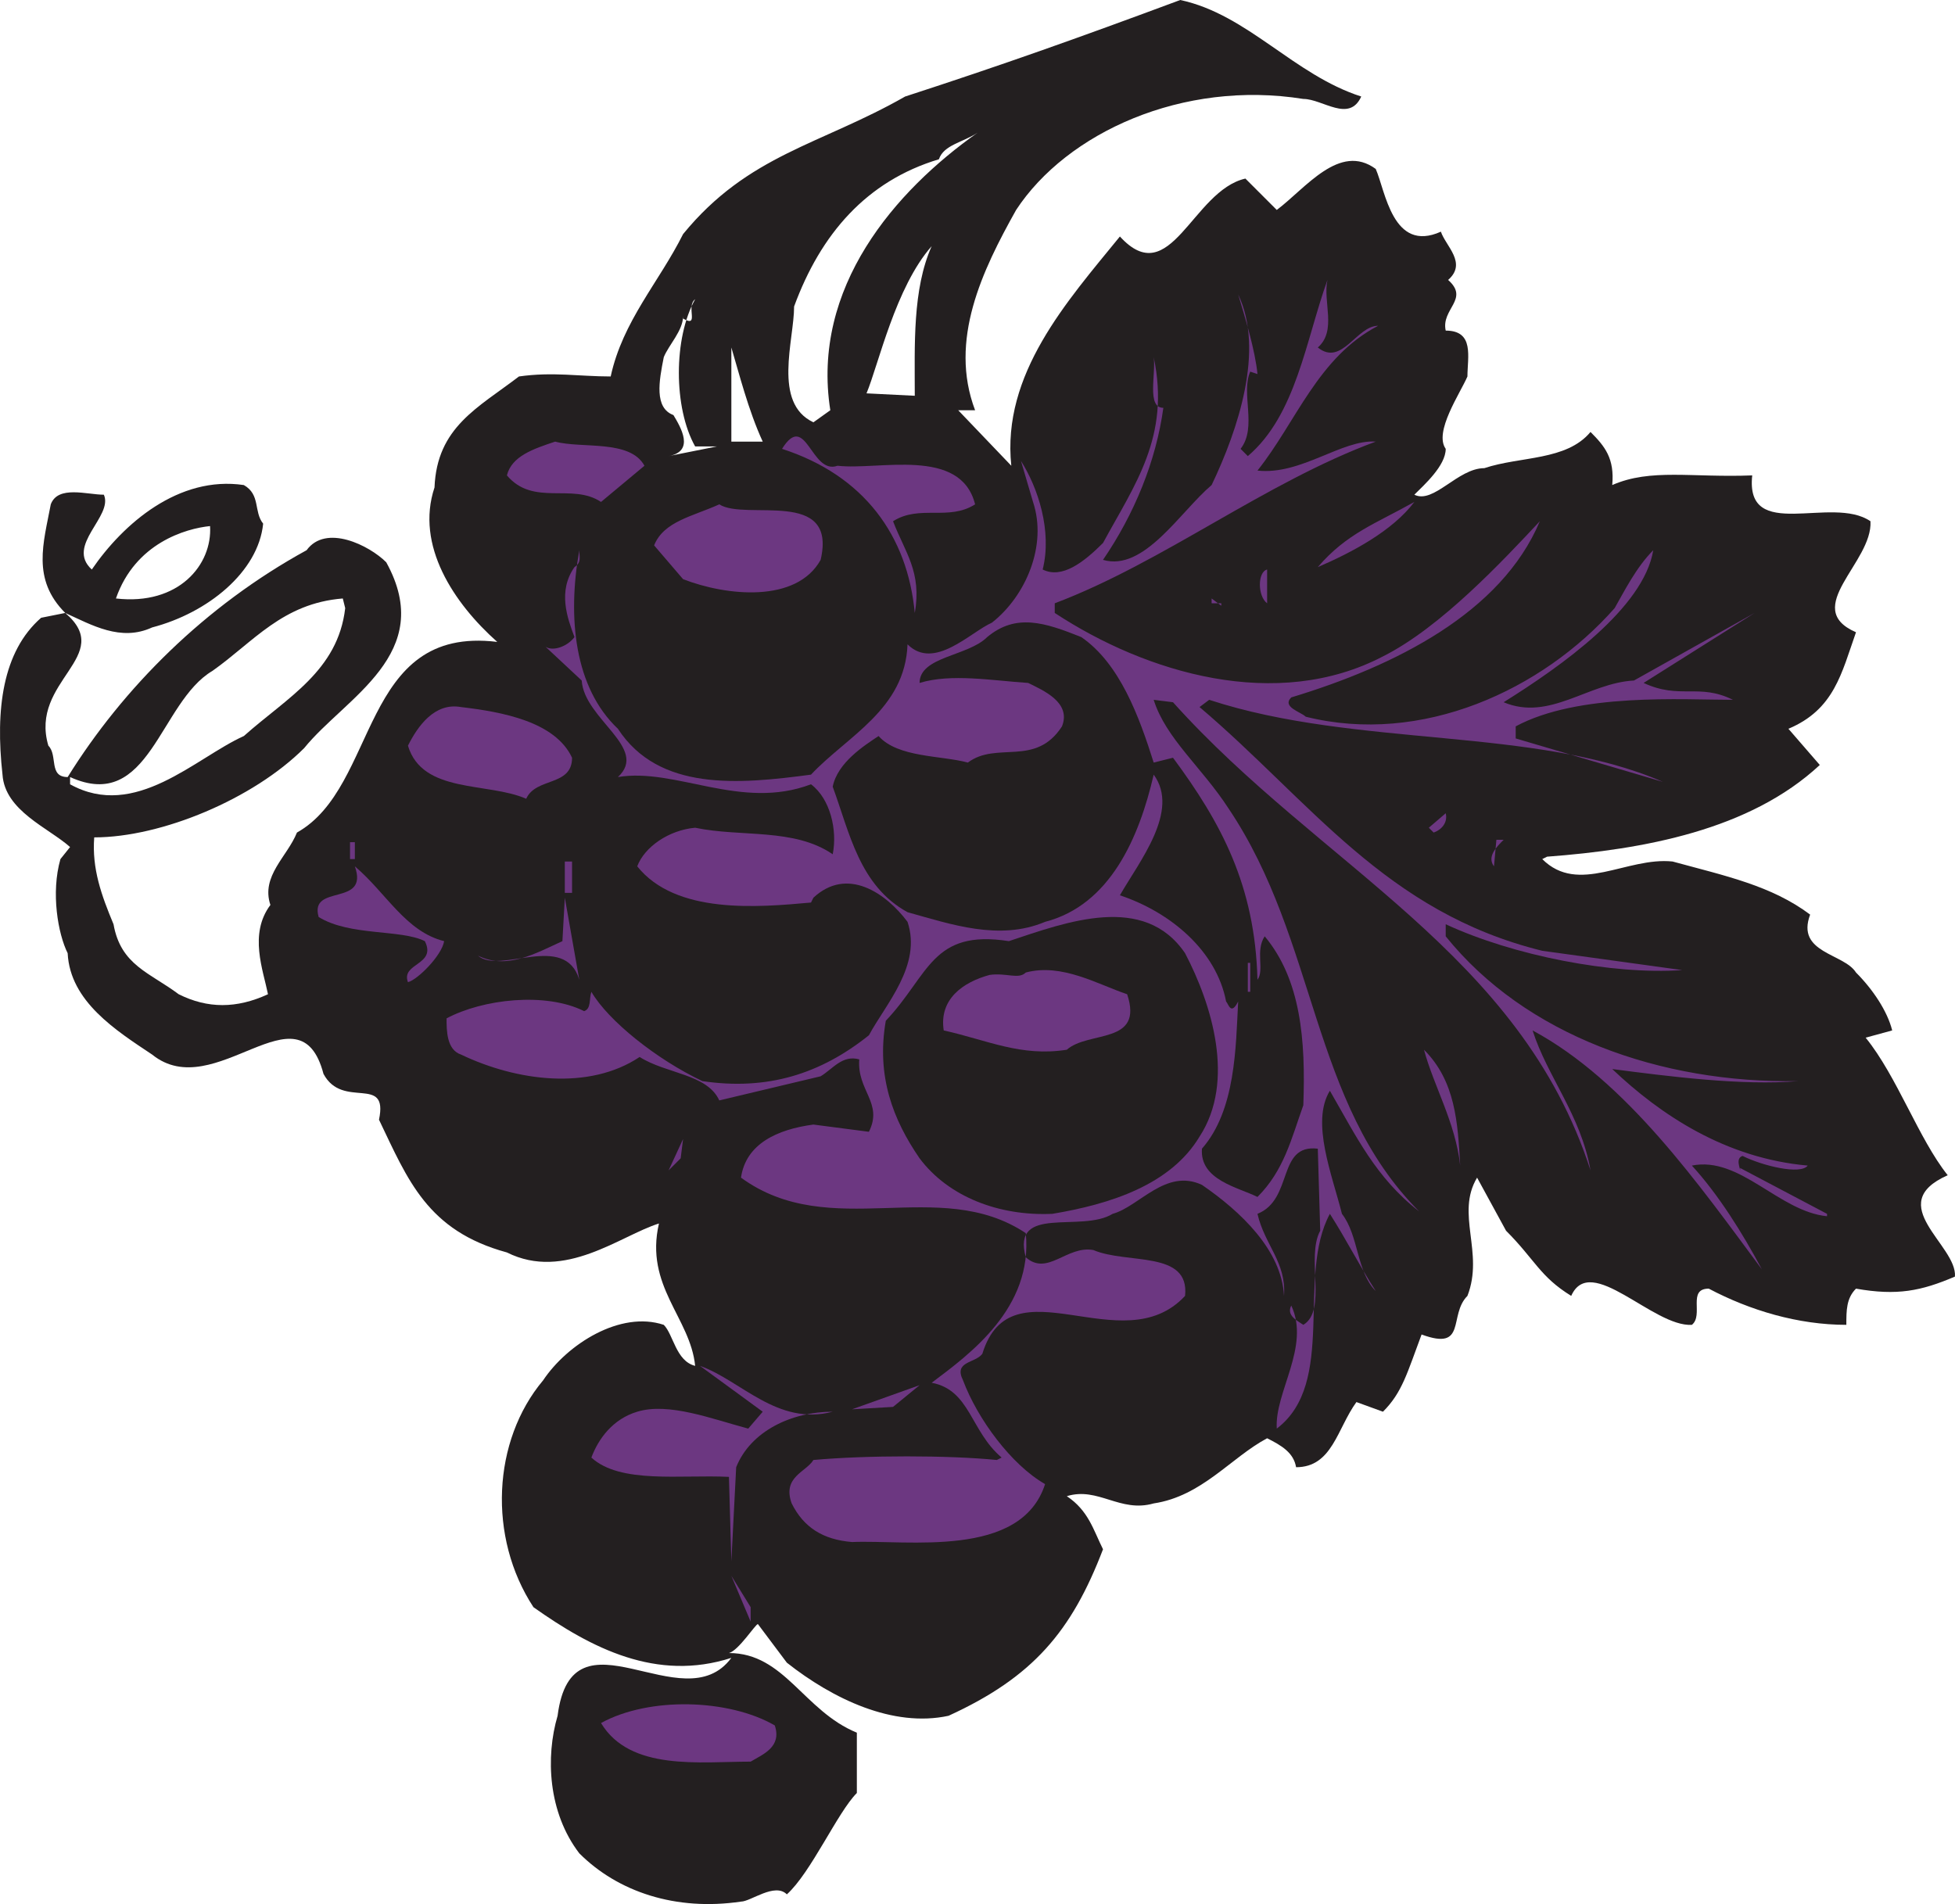
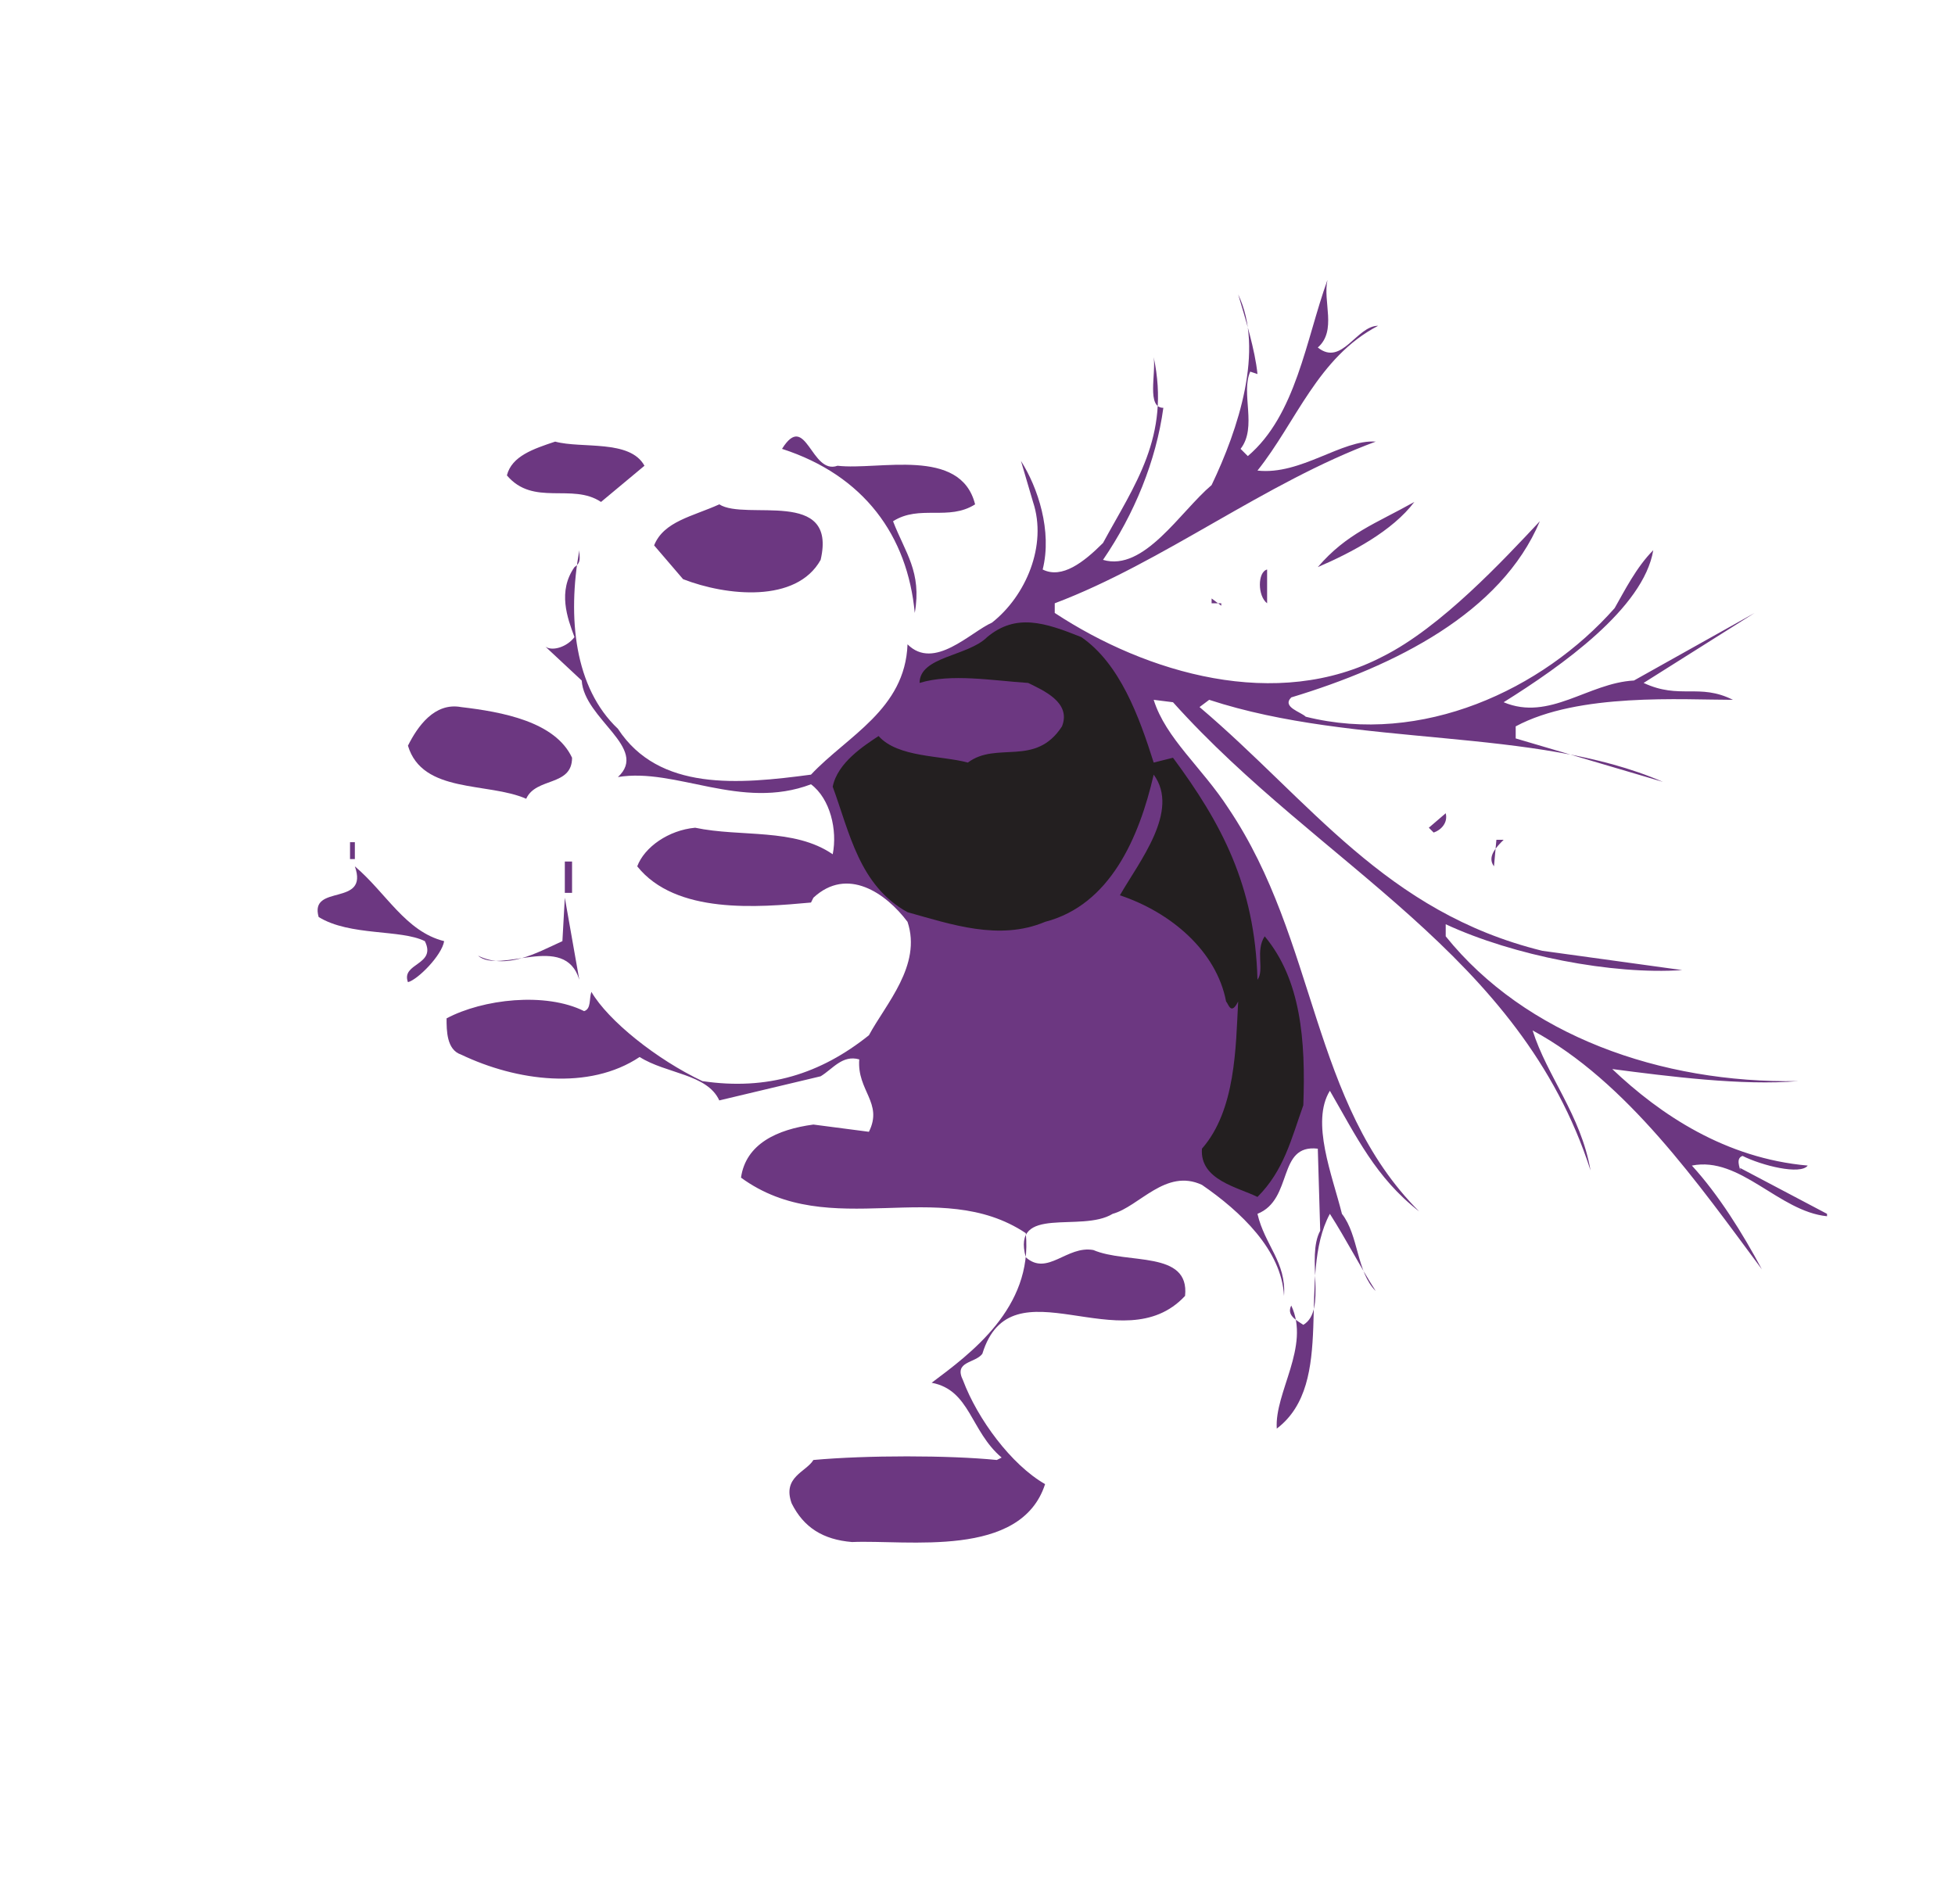
<svg xmlns="http://www.w3.org/2000/svg" width="607.544" height="591.765">
-   <path fill="#231f20" fill-rule="evenodd" d="M423.026 30c-3.75 8.25-12 .75-18 .75-37.5-6-73.5 10.5-89.25 34.5-10.5 18.75-21 40.5-12.75 62.25h-5.25l16.5 17.25c-3-28.5 17.25-51 33.75-71.25 15.75 17.25 22.5-14.25 39-18l9.75 9.75c9-6.75 19.5-21 30.75-12.75 3 6.75 5.25 26.25 20.25 19.5 1.5 4.5 8.25 9.75 2.25 15 6.75 6-2.25 9-.75 15.75 9 0 6.75 8.25 6.75 14.25-2.25 5.25-10.5 17.25-6.75 22.5 0 5.25-6.75 11.25-9.75 14.25 6 3 13.5-8.25 21.75-8.25 11.25-3.75 25.5-2.25 33-11.25 4.5 4.5 7.5 8.25 6.75 16.5 12-5.25 24.75-2.25 43.5-3-2.25 21 24.75 6 36.75 14.25.75 12.75-21.75 27-4.5 34.5-4.5 12.75-6.75 24-21 30l9.75 11.25c-21.75 20.25-54.75 26.25-84.75 28.5l-1.5.75c11.25 11.25 26.25-.75 40.5.75 16.5 4.5 30.75 7.5 42.75 16.5-4.5 12 10.5 12 14.25 18 5.25 5.25 9.75 12 11.25 18l-8.25 2.25c9.75 12 16.5 31.5 25.5 42.75-20.25 9 3 21.75 2.25 31.5-10.5 4.5-18 6-30.75 3.75-3 3-3 6.75-3 11.25-15 0-30-4.5-42.75-11.25-6.75 0-1.5 8.25-5.25 11.25-12 .75-31.5-22.5-37.5-9-9.75-6-11.25-11.25-20.25-20.25l-9-16.5c-6.75 11.25 2.25 23.25-3 36.75-6 6 0 17.25-14.25 12-4.5 12-6 18-12 24l-8.25-3c-6 8.25-7.5 20.25-18.75 20.25-.75-4.5-4.5-6.75-9-9-11.25 6-20.25 18-35.25 20.25-10.5 3-17.25-5.25-27-2.25 6.75 4.5 8.25 10.5 11.25 16.5-9.75 25.5-21.75 39.75-48 51.75-17.25 3.75-36-5.25-50.25-16.5l-9-12c-.75 0-6 8.25-9 9 17.25 0 23.25 18 39.75 24.75v18.75c-6 6-14.25 24.75-21.75 31.5-3.75-3.75-11.25 2.25-14.25 2.25-20.25 3-38.25-3-50.25-15-9.75-12.75-10.5-30-6.75-42.75 4.5-35.25 39 2.25 54-18-23.25 7.5-43.5-3-61.5-15.75-14.25-21.75-12.75-51.75 3-70.5 7.5-11.25 24-21.75 37.5-17.25 3 3 3.75 11.25 9.75 12.75-1.5-15-15.75-24.75-11.25-44.25-12 3.75-29.25 18-47.25 9-24.75-6.75-30.75-22.5-39.75-41.25 3-14.25-11.25-3-17.25-14.25-7.5-28.5-33.75 9.75-53.25-6-11.25-7.5-25.5-16.5-26.25-31.5-3-6-5.25-18.75-2.25-29.25l3-3.75c-6.75-6-20.25-11.25-21-22.5-2.25-20.25 0-38.25 12-48.75l7.5-1.5c-10.5-10.5-6.75-21.75-4.5-33.75 2.25-6 11.25-3 16.5-3 3 6.75-12 15.75-3.75 23.25 9.75-14.25 27-29.25 47.25-26.25 5.25 3 3 8.25 6 12-1.5 15-17.25 27.75-34.5 32.25-9.75 4.5-18.75-.75-27-4.5 15.75 13.5-11.25 21-5.25 41.25 3 3 0 9.75 6 9.75 17.25-27.75 42.75-53.25 74.25-70.5 6-8.25 19.5-1.5 24.75 3.75 15.75 28.5-12.75 42-25.5 57.75-15.75 15.75-44.25 27.75-65.25 27.75-.75 9.75 2.25 18 6 27 2.25 12.75 11.25 15 20.25 21.75 9 4.5 18 4.5 27.75 0-1.5-7.5-6-18.75.75-27.75-3-9 5.25-15 8.25-22.5 25.5-14.25 19.5-64.5 62.25-59.25-13.5-12-25.5-30-19.5-48 .75-18.75 13.5-24.75 26.25-34.5 10.5-1.5 18.75 0 28.5 0 3.75-17.25 15-29.25 22.5-44.25 20.25-24.75 42.75-27.75 69-42.75 30-9.75 53.25-18 85.5-30 21 4.5 35.25 23.25 56.25 30m-119.25 11.25c-4.5 3-10.5 3.75-12 8.25-22.5 6.75-36.75 23.25-45 45.75 0 10.5-6.75 30 6 36l5.25-3.75c-6-38.25 20.25-68.25 45.75-86.25m-14.25 35.25c-11.25 12.75-16.5 36.75-20.25 45.75l15 .75c0-15.75-.75-33 5.25-46.5m-73.5 16.5c-3 2.25 1.5 9-3.75 6v-.75c0 4.5-4.5 9-6 12.75-1.5 7.5-3 15.75 3 18 2.25 3.75 6.75 11.25-1.5 12.75l15-3h-6.75c-6.75-12-6.75-33.75 0-45.75m11.25 15v29.25h9.75c-4.5-9.75-7.5-21.75-9.75-29.25m-191.25 78c19.5 2.25 30-10.5 29.25-22.5-7.5.75-23.25 5.25-29.25 22.5m70.5 0c-18.75 1.5-27.75 13.5-40.5 22.5-16.5 9.75-19.5 44.25-44.25 33v2.25c20.25 11.25 39-8.25 54-15 13.5-12 29.25-20.25 31.5-39.75l-.75-3" />
  <path fill="#6c3781" fill-rule="evenodd" d="M409.526 108c7.5 6 12-6.75 18.75-6.75-18.75 9.75-25.5 30-37.5 45 13.5 1.5 26.25-9.75 36.75-9-34.5 12.75-66 37.5-99.75 50.25v3c28.5 18.75 69 30.75 102 13.5 18-9 37.5-30 48.75-42-12 28.5-45 45-77.25 54.75-3 3 3 4.5 4.5 6 36 9 73.5-8.25 96-33.75 3-5.25 6.75-12.75 12-18-3 18-28.5 36-46.5 47.25 14.25 6 26.25-6 40.5-6.75l37.5-21-34.5 21.75c11.25 5.25 17.25 0 27.75 5.25-15.75 0-48-2.25-67.5 8.25v3.75l45.75 13.5c-39.75-17.25-95.25-10.5-141-25.5l-3 2.25c34.5 29.25 57.75 63.75 106.5 75.75l43.5 6c-21.75 1.5-52.5-4.5-73.5-14.25V291c24.75 30.75 66.75 45.75 109.5 45-17.25 1.5-40.5-1.5-57.75-3.75 15 14.25 35.25 27.75 60.75 30-2.25 3-14.25 0-20.25-3-2.25.75-.75 3.75-.75 4.5V363l27 14.25v.75c-15-1.5-27-18.75-42-15.75 8.25 9 15.75 21 21.75 32.25-19.5-26.25-42-58.5-71.25-74.25 4.5 14.25 15 26.25 18 43.5-21.75-67.5-84-94.5-129.75-145.5l-6-.75c3.75 12 15 21 23.25 33.75 27.75 41.25 25.5 91.5 59.25 125.25-13.5-10.5-19.5-23.25-27.75-37.5-6 9.75.75 26.25 3.75 38.25 5.25 6.75 4.5 18 10.5 24-5.25-8.25-9-15.75-14.25-24-10.5 19.5 2.25 52.5-16.5 66.75-.75-11.25 10.5-25.5 4.5-38.25-1.5 3 1.5 4.5 3.75 6 7.5-4.5.75-21 5.25-29.25l-.75-25.5c-12.75-1.5-7.5 15.75-18.75 20.25 2.25 9.75 9 15 8.25 25.5-.75-14.25-13.5-26.25-25.5-34.5-11.25-5.25-19.5 6.75-27.75 9-9.75 6-31.5-3-27 13.5 6.75 6 12.75-3.75 21-2.25 10.5 4.5 30 0 28.5 14.25-19.5 21-54-11.25-63 18-2.25 3-9 2.25-6 8.25 4.5 12 15 26.25 25.5 32.25-7.5 23.25-42.75 17.25-60 18-9-.75-15-4.5-18.75-12-3-8.25 4.5-9.75 6.75-13.5 16.5-1.5 42-1.5 57 0l1.5-.75c-9.75-8.25-9.75-21-21.75-23.25 12-9 31.5-23.25 29.25-46.5-27-18-60.75 3-88.5-17.25 1.5-10.5 11.25-15 22.5-16.5l17.25 2.25c4.5-9-3.75-12.75-3-22.5-5.25-1.5-8.25 3-12 5.25l-31.5 7.5c-3.75-8.25-16.5-8.25-24.75-13.5-15.75 10.5-38.25 7.5-55.5-.75-4.5-1.5-4.5-7.5-4.5-11.25 11.25-6 30.75-8.25 42.75-2.25 2.25-.75 1.5-3.75 2.25-6 5.25 9 20.25 21 34.5 27.75 20.25 3 36.75-2.25 51.75-14.25 5.25-9.75 16.5-21.75 12-35.25-6.75-9-18.75-17.25-29.25-7.5l-.75 1.5c-16.5 1.5-42 3.75-54-11.25 2.25-6 9.75-11.25 18-12 14.25 3 30.75 0 42.75 8.25 1.5-7.5-.75-17.25-6.75-21.75-21.75 8.25-42-5.25-60-2.25 9.75-9-10.5-18-11.25-30l-11.25-10.5c2.25 1.5 6.75 0 9-3-2.25-6-5.25-14.25 0-21.75 2.25-1.5 1.5-3 1.5-5.25-3.75 21-1.5 42.75 12 55.5 12.75 19.5 37.5 17.25 60 14.25 11.25-12 29.25-20.25 30-40.5 8.25 8.25 19.5-3.75 26.25-6.75 10.5-8.25 17.25-24 12.75-37.5l-3.75-12.75c5.25 8.25 9.75 21.75 6.75 33.75 6 3 12.75-2.25 18.75-8.25 9.75-18 21-33 15.75-57.75.75 5.25-2.25 15.75 3 15.75-2.25 16.5-9 33-18.75 47.25 12.75 3.75 24-15 33.75-23.25 8.25-17.25 16.5-42 8.25-59.25 2.25 7.5 5.25 17.25 6 24.75l-2.25-.75c-3 6.75 2.25 17.25-3 24l2.25 2.25c15-12.75 18-36 24.75-54.75-1.5 6.75 3 15.75-3 21" />
  <path fill="#6c3781" fill-rule="evenodd" d="M303.026 156.75c-8.25 5.25-17.25 0-25.5 5.25 3.75 9.75 9 15.75 6.75 28.5-2.25-24-15.75-42.75-41.25-51 7.5-12 9 8.25 17.25 5.25 12.75 1.5 38.25-6 42.75 12m-102.75-12-13.5 11.25c-9-6-21 1.5-29.25-8.25 1.5-6 8.25-8.25 15-10.5 8.25 2.25 23.25-.75 27.75 7.5m209.25 31.5c9-10.5 18-13.5 30-20.25-6.75 9-19.5 15.75-30 20.25m-154.5-2.25c-7.5 13.5-29.25 11.25-42.75 6l-9-10.5c3-7.5 12-9 20.25-12.75 8.25 5.25 36.75-5.25 31.5 17.25m138.75 13.5c-3-2.25-3-9.75 0-10.5v10.5m-14.25 0h-3V186l3 2.25v-.75" />
  <path fill="#231f20" fill-rule="evenodd" d="m358.526 237 6-1.5c15 20.25 25.5 39.75 26.25 69 2.25-3-.75-9 2.25-13.5 11.25 13.5 12.75 32.25 12 52.5-3.75 10.5-6 20.25-14.25 28.5-6-3-18-5.25-17.25-15 10.5-12 10.5-31.5 11.25-45.75-2.25 4.5-3 .75-3.75 0-3-15.75-17.25-27.75-33-33 6-10.5 18.75-26.25 10.5-37.5-4.5 19.5-13.5 40.5-33.75 45.75-14.25 6-29.25.75-42.75-3-15-8.25-18-24.75-23.25-39 1.5-7.5 9.75-12.75 14.25-15.75 6 6.75 19.5 6 27.75 8.25 9-6.75 21 1.5 29.25-11.25 3-7.5-6-11.25-10.5-13.5-11.25-.75-24-3-33.75 0 0-8.25 15-8.25 21-14.25 9-7.5 18-4.5 29.25 0 12 8.25 18 24.75 22.5 39" />
  <path fill="#6c3781" fill-rule="evenodd" d="M177.776 235.5c0 9-11.25 6-14.25 12.75-12-5.25-32.25-1.5-36.75-16.5 3-6 8.25-13.5 16.5-12 12.75 1.5 29.25 4.5 34.5 15.75m9 12.75-.75 3 .75-3m258.75 10.5-1.5-1.5 5.25-4.5c.75 3-1.5 5.25-3.75 6m21.75 2.25c-2.25 2.25-5.25 5.25-3 8.25l.75-8.25h2.25m-358.5.75h1.5V267h-1.5v-5.25m66.75 6h2.25v9.75h-2.25v-9.75m-37.5 24.75c-.75 4.5-8.25 12-11.25 12.75-2.25-6 9-5.25 5.25-12.75-7.5-3.75-23.25-1.5-33-7.5-3-10.5 15.75-3 11.25-15.75 9.75 8.25 15.75 20.25 27.75 23.25m42 12c-4.5-15-24.75-1.5-31.5-7.5 9 4.5 18-.75 26.25-4.5l.75-13.5 4.5 25.5" />
-   <path fill="#231f20" fill-rule="evenodd" d="M368.276 296.25c8.25 15.75 15.75 39.75 4.5 57-9 15-27.75 21-45.75 24-16.5.75-32.25-5.25-41.25-17.25-8.25-12-13.5-25.5-10.5-42.75 13.5-14.25 14.25-28.5 38.25-24.75 18-6 42-15 54.75 3.75" />
-   <path fill="#6c3781" fill-rule="evenodd" d="M387.776 299.25h.75v9h-.75v-9m-37.5 9.75c5.25 15.75-12 11.25-18.75 17.25-14.25 2.25-24.75-3-38.25-6-1.5-9.75 6-15 14.25-17.25 5.25-.75 9 1.5 11.25-.75 11.25-3 22.5 3.75 31.5 6.75m85.5 2.25-4.5 3 4.5-3m18 51c-1.5-13.5-8.25-24.75-11.25-36 9.75 9.75 10.5 22.5 11.25 36m-237.75-12.75-.75 4.5.75-4.5m-8.25 14.25 4.5-9.75-.75 6zm51 75c-12.75 0-25.5 6-30 17.25l-1.5 29.25-.75-26.25c-15-.75-33.75 2.25-42.75-6 2.25-6 6.75-12 14.25-14.25 9.75-3 23.25 2.25 34.5 5.25l4.5-5.25-19.5-14.25c12.75 4.5 24 18.75 41.25 14.25m6-.75 21-7.5-8.25 6.75zm-31.5 66-6-14.25 6 9.75zm7.5 32.25c2.25 6.75-3.75 9-7.5 11.25-15.75 0-37.5 3-46.5-12 15-8.25 39.75-7.5 54 .75" />
</svg>